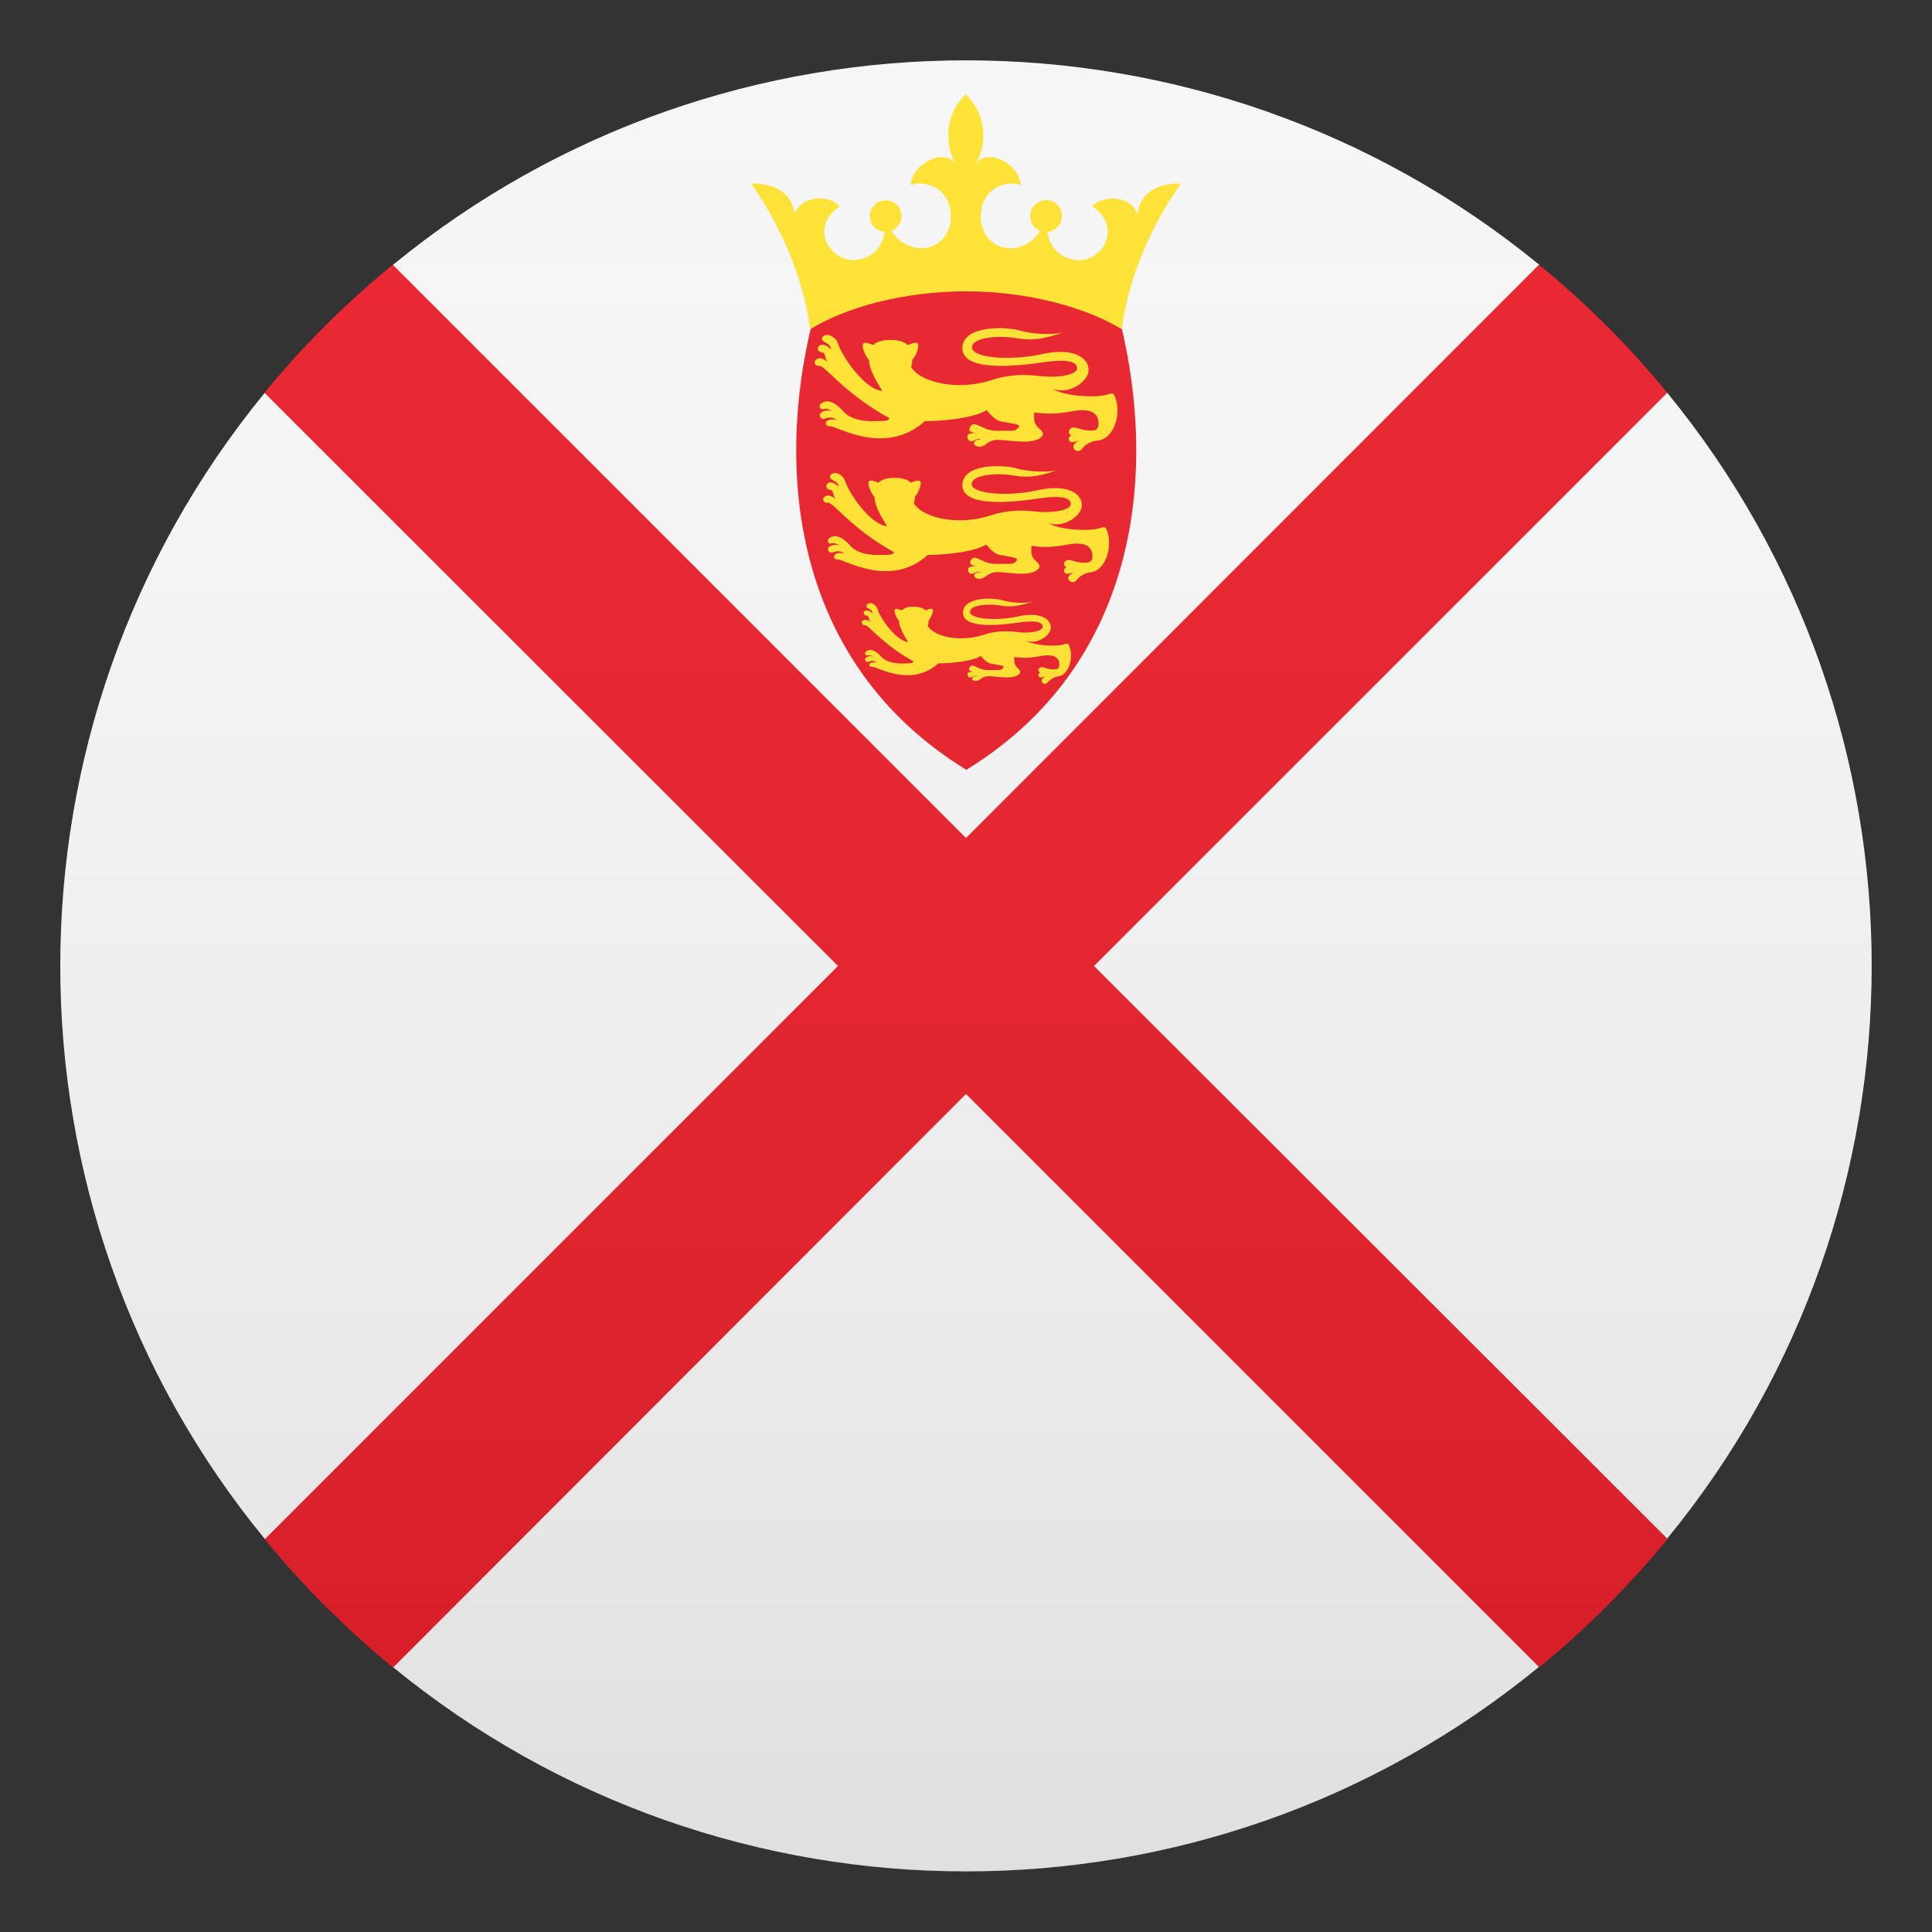
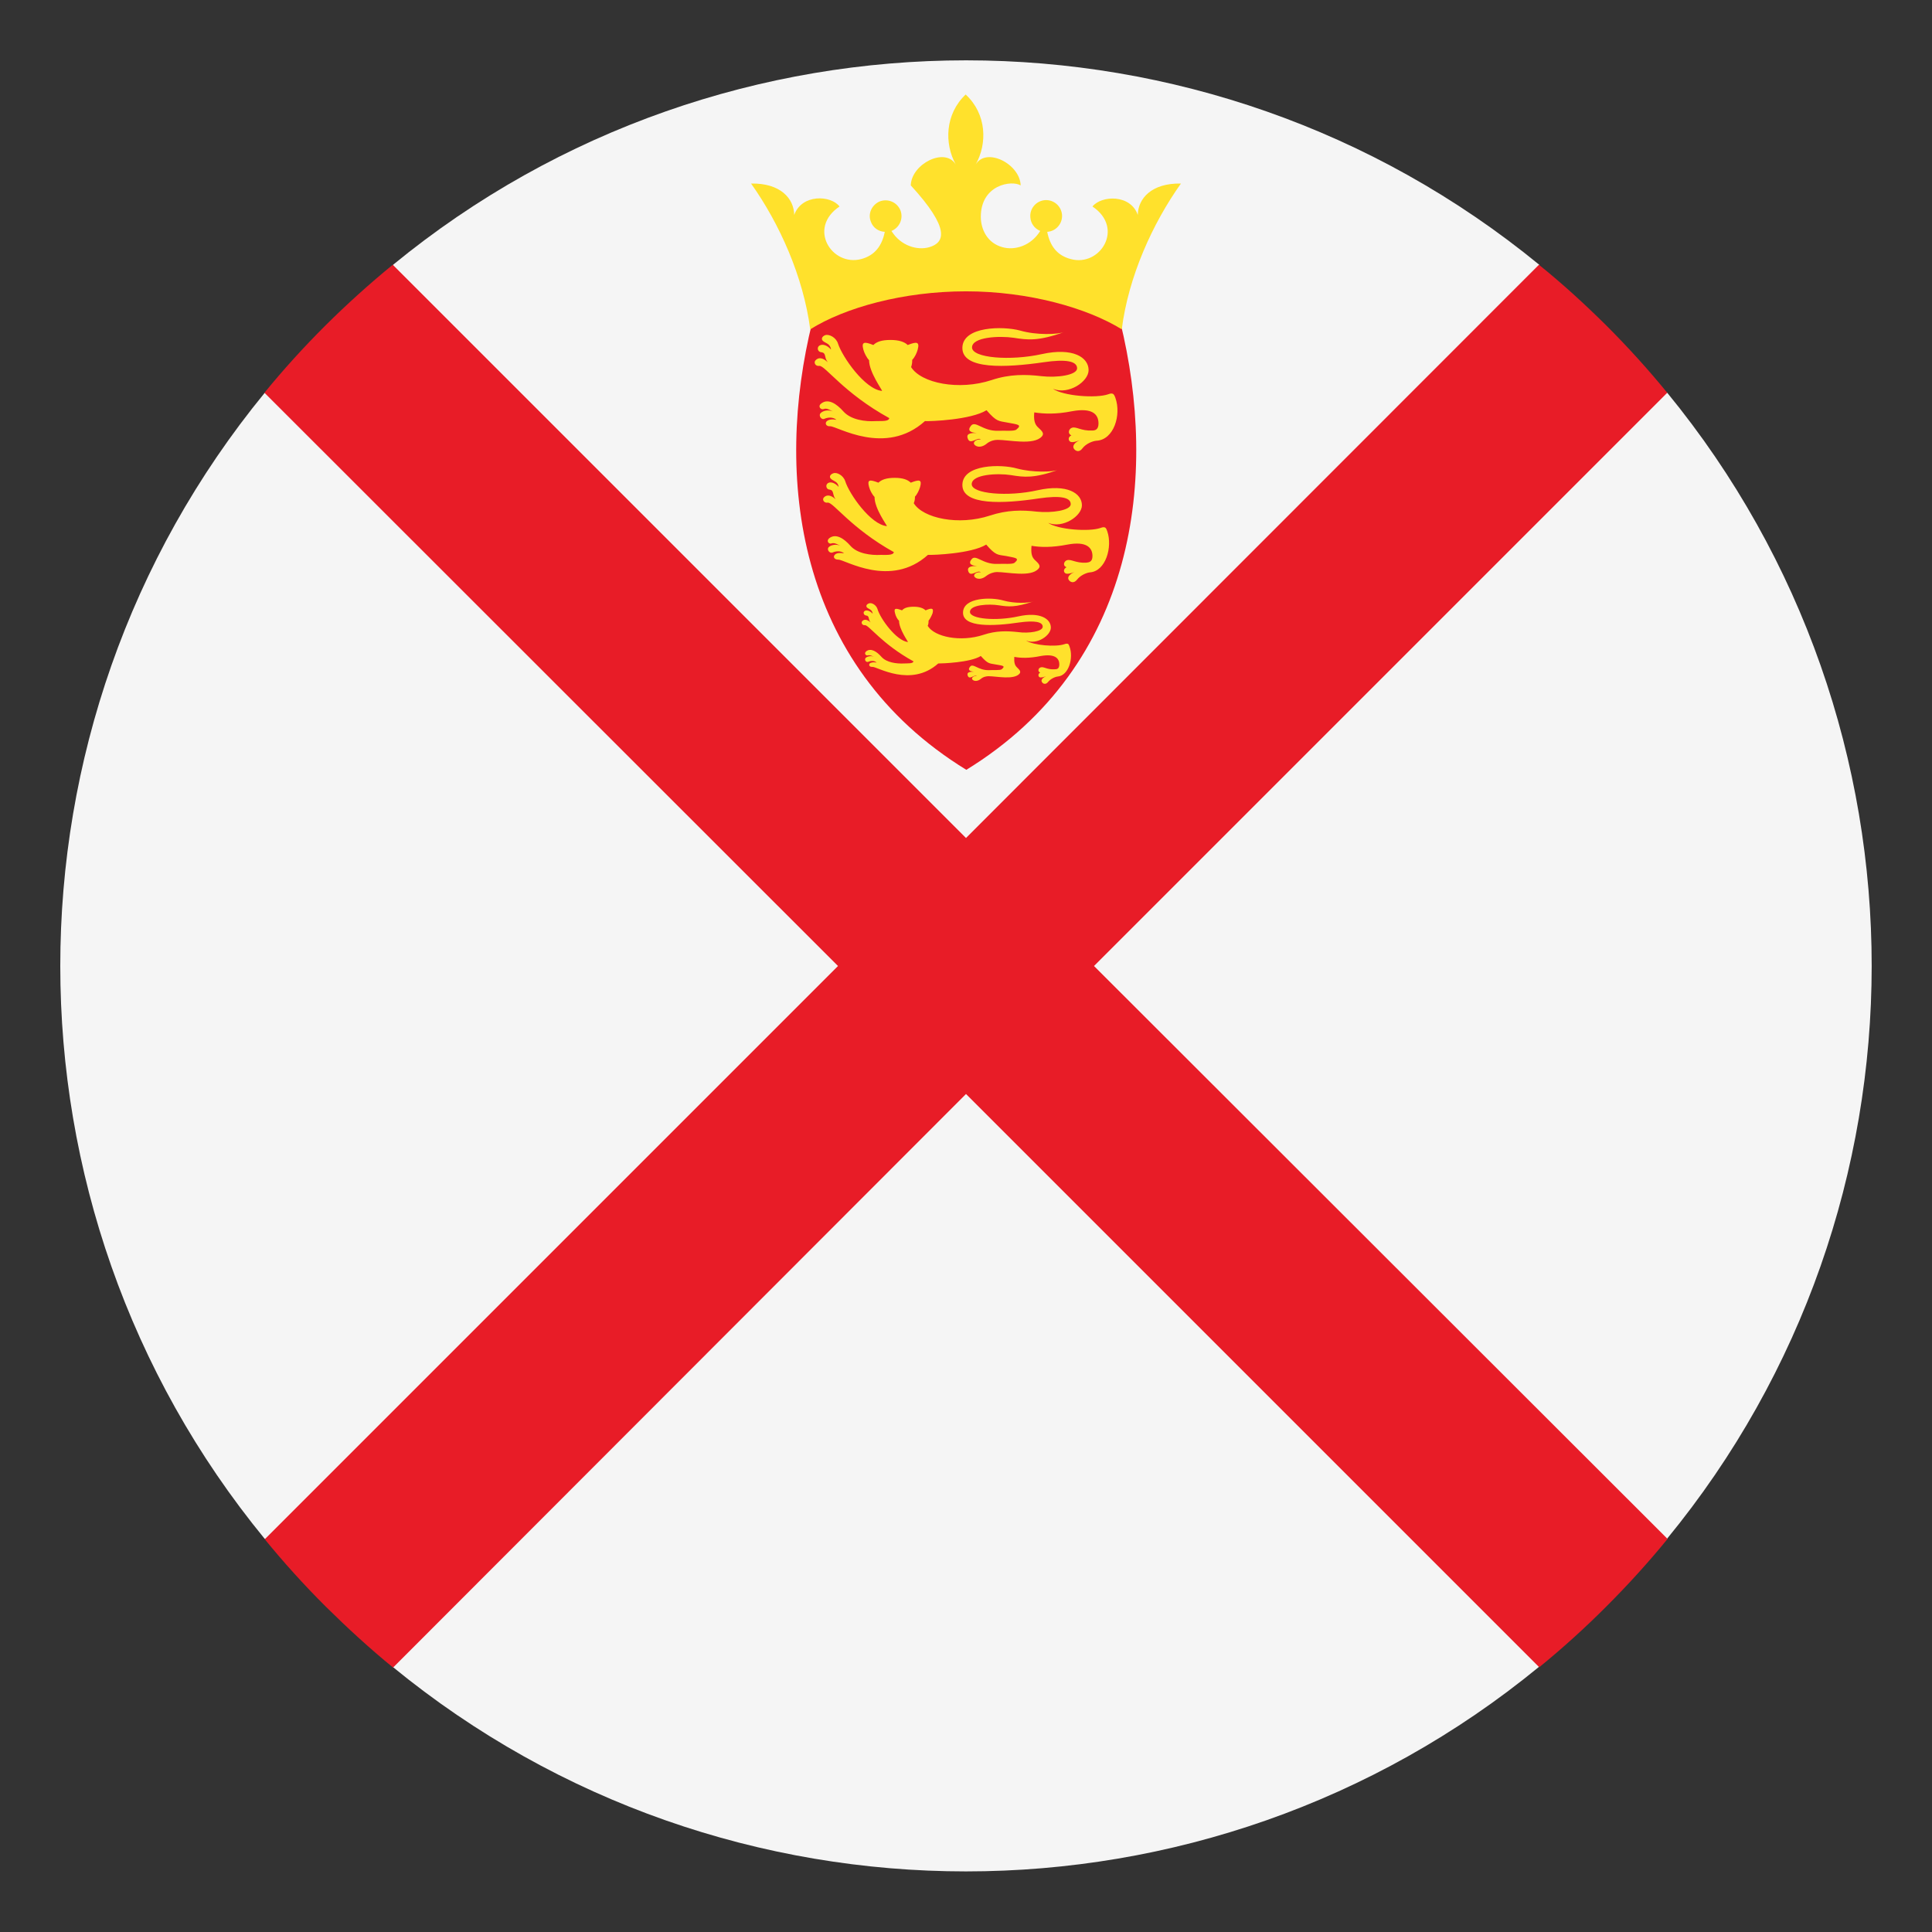
<svg xmlns="http://www.w3.org/2000/svg" width="24" height="24" viewBox="0 0 24 24" fill="none">
  <rect x="0" y="0" width="24" height="24" fill="#333333" stroke="none" />
  <path d="M20.711 4.879H19.121V3.289C14.989 -0.097 9.011 -0.097 4.883 3.289V4.879H3.289C-0.098 9.011 -0.098 14.989 3.289 19.117H4.879V20.707C9.011 24.094 14.989 24.094 19.117 20.707V19.117H20.707C24.098 14.989 24.098 9.011 20.711 4.879Z" fill="#F5F5F5" />
  <path d="M12 10.41L4.879 3.289C4.59 3.525 4.312 3.776 4.043 4.043C3.772 4.313 3.521 4.59 3.285 4.879L10.41 12L3.289 19.121C3.525 19.41 3.776 19.688 4.046 19.957C4.316 20.224 4.594 20.479 4.883 20.715L12 13.59L19.121 20.711C19.41 20.475 19.688 20.224 19.957 19.954C20.227 19.684 20.479 19.406 20.715 19.117L13.59 12L20.711 4.879C20.475 4.59 20.224 4.313 19.954 4.043C19.684 3.776 19.406 3.521 19.117 3.289L12 10.41Z" fill="#E81C27" />
  <path d="M13.916 3.998C14.385 5.903 14.13 8.258 12.004 9.563C9.877 8.258 9.619 5.903 10.091 3.998C10.59 3.544 12.866 3.263 13.916 3.998Z" fill="#E81C27" />
  <path d="M13.856 4.943C13.838 4.894 13.826 4.875 13.766 4.898C13.616 4.95 13.211 4.92 13.08 4.83C13.275 4.909 13.523 4.74 13.523 4.598C13.523 4.44 13.331 4.313 12.941 4.399C12.551 4.485 12.075 4.448 12.075 4.316C12.075 4.185 12.416 4.17 12.592 4.196C12.765 4.223 12.893 4.241 13.219 4.125C13.14 4.155 12.877 4.166 12.671 4.106C12.465 4.05 11.959 4.05 11.955 4.32C11.951 4.594 12.495 4.568 12.964 4.5C13.238 4.459 13.38 4.485 13.38 4.575C13.38 4.661 13.129 4.695 12.938 4.673C12.746 4.65 12.544 4.646 12.319 4.721C11.91 4.856 11.441 4.759 11.318 4.56C11.325 4.541 11.332 4.515 11.332 4.474C11.332 4.474 11.332 4.474 11.332 4.47C11.363 4.44 11.389 4.384 11.4 4.343C11.426 4.245 11.389 4.241 11.276 4.286C11.239 4.249 11.171 4.223 11.062 4.223C10.954 4.223 10.89 4.245 10.849 4.286C10.736 4.241 10.699 4.245 10.725 4.343C10.736 4.384 10.766 4.444 10.796 4.474C10.796 4.624 10.961 4.845 10.957 4.856C10.744 4.838 10.463 4.433 10.41 4.268C10.387 4.193 10.301 4.148 10.252 4.163C10.211 4.178 10.193 4.215 10.23 4.241C10.268 4.268 10.312 4.271 10.324 4.343C10.275 4.286 10.207 4.264 10.17 4.301C10.148 4.324 10.159 4.373 10.204 4.376C10.268 4.384 10.234 4.44 10.283 4.5C10.219 4.44 10.166 4.436 10.129 4.478C10.106 4.504 10.129 4.553 10.178 4.545C10.249 4.538 10.481 4.883 11.047 5.194C11.04 5.239 10.95 5.228 10.879 5.231C10.748 5.239 10.571 5.216 10.477 5.111C10.395 5.018 10.286 4.943 10.2 5.014C10.155 5.048 10.196 5.096 10.234 5.081C10.268 5.066 10.309 5.093 10.346 5.111C10.286 5.085 10.223 5.104 10.196 5.13C10.162 5.16 10.204 5.224 10.245 5.201C10.279 5.186 10.346 5.175 10.391 5.216C10.342 5.205 10.294 5.209 10.268 5.235C10.245 5.261 10.264 5.299 10.312 5.295C10.395 5.291 10.999 5.674 11.49 5.231C11.561 5.235 12.06 5.216 12.255 5.096C12.383 5.243 12.405 5.228 12.518 5.25C12.634 5.273 12.705 5.273 12.626 5.336C12.6 5.359 12.488 5.348 12.401 5.351C12.206 5.359 12.116 5.216 12.06 5.291C12.015 5.348 12.053 5.374 12.135 5.378C12.071 5.378 12.004 5.381 12.019 5.438C12.045 5.543 12.146 5.419 12.184 5.46C12.15 5.453 12.098 5.475 12.098 5.505C12.098 5.539 12.172 5.58 12.255 5.513C12.3 5.475 12.356 5.464 12.394 5.464C12.533 5.464 12.84 5.535 12.941 5.423C12.982 5.378 12.93 5.344 12.889 5.303C12.851 5.265 12.84 5.209 12.848 5.123C12.964 5.141 13.114 5.149 13.32 5.108C13.568 5.063 13.646 5.145 13.646 5.261C13.646 5.34 13.601 5.348 13.568 5.348C13.429 5.355 13.369 5.295 13.316 5.314C13.279 5.325 13.256 5.385 13.309 5.408C13.264 5.43 13.271 5.471 13.294 5.486C13.316 5.501 13.373 5.486 13.414 5.468C13.365 5.49 13.312 5.531 13.342 5.576C13.361 5.603 13.406 5.625 13.447 5.569C13.489 5.513 13.571 5.479 13.62 5.475C13.838 5.464 13.931 5.153 13.856 4.943Z" fill="#FFE12C" />
  <path d="M13.755 6.6C13.74 6.555 13.729 6.536 13.669 6.559C13.53 6.607 13.144 6.581 13.02 6.495C13.204 6.57 13.44 6.409 13.44 6.277C13.44 6.128 13.256 6.008 12.889 6.09C12.521 6.173 12.071 6.135 12.071 6.015C12.071 5.891 12.394 5.876 12.559 5.902C12.724 5.929 12.844 5.944 13.151 5.835C13.076 5.865 12.829 5.872 12.634 5.82C12.439 5.764 11.959 5.764 11.955 6.022C11.951 6.281 12.465 6.259 12.908 6.191C13.166 6.154 13.301 6.176 13.301 6.263C13.301 6.341 13.065 6.375 12.881 6.356C12.697 6.334 12.51 6.334 12.296 6.405C11.91 6.532 11.467 6.439 11.351 6.251C11.359 6.232 11.366 6.21 11.366 6.173V6.169C11.393 6.143 11.419 6.086 11.43 6.049C11.456 5.955 11.419 5.955 11.314 5.996C11.276 5.959 11.216 5.936 11.115 5.936C11.01 5.936 10.95 5.959 10.912 5.996C10.804 5.955 10.77 5.955 10.796 6.049C10.807 6.09 10.834 6.143 10.864 6.173C10.864 6.173 10.864 6.173 10.864 6.176C10.864 6.319 11.021 6.529 11.018 6.536C10.815 6.518 10.549 6.135 10.5 5.978C10.477 5.906 10.395 5.861 10.35 5.88C10.309 5.895 10.294 5.929 10.331 5.955C10.365 5.981 10.41 5.985 10.418 6.049C10.373 5.996 10.305 5.974 10.275 6.011C10.256 6.03 10.264 6.079 10.305 6.082C10.365 6.09 10.335 6.143 10.38 6.202C10.32 6.146 10.268 6.143 10.234 6.18C10.211 6.206 10.234 6.251 10.283 6.244C10.35 6.236 10.571 6.562 11.104 6.859C11.096 6.9 11.01 6.893 10.943 6.893C10.819 6.9 10.65 6.878 10.564 6.78C10.485 6.69 10.384 6.622 10.301 6.686C10.26 6.72 10.297 6.765 10.331 6.75C10.365 6.739 10.402 6.761 10.44 6.78C10.384 6.754 10.32 6.772 10.297 6.795C10.264 6.825 10.305 6.881 10.346 6.862C10.376 6.848 10.444 6.836 10.485 6.874C10.44 6.866 10.391 6.866 10.369 6.893C10.346 6.919 10.365 6.952 10.414 6.952C10.492 6.949 11.062 7.312 11.527 6.893C11.595 6.896 12.068 6.878 12.251 6.765C12.371 6.904 12.394 6.889 12.499 6.907C12.607 6.93 12.675 6.93 12.604 6.99C12.578 7.013 12.473 7.001 12.39 7.005C12.206 7.013 12.12 6.878 12.068 6.949C12.026 7.001 12.064 7.027 12.139 7.031C12.079 7.031 12.015 7.035 12.026 7.088C12.049 7.185 12.146 7.069 12.184 7.11C12.15 7.103 12.101 7.121 12.101 7.151C12.101 7.181 12.172 7.219 12.251 7.155C12.296 7.121 12.349 7.106 12.383 7.106C12.514 7.106 12.806 7.174 12.9 7.065C12.938 7.024 12.889 6.99 12.851 6.952C12.814 6.915 12.806 6.862 12.814 6.78C12.922 6.799 13.065 6.803 13.26 6.765C13.496 6.72 13.571 6.803 13.571 6.907C13.571 6.982 13.526 6.986 13.492 6.99C13.361 6.997 13.305 6.941 13.252 6.96C13.219 6.971 13.196 7.027 13.249 7.046C13.207 7.069 13.211 7.106 13.234 7.121C13.256 7.136 13.309 7.121 13.346 7.106C13.297 7.129 13.249 7.166 13.279 7.207C13.294 7.23 13.339 7.253 13.38 7.2C13.421 7.147 13.496 7.114 13.541 7.11C13.736 7.095 13.822 6.795 13.755 6.6Z" fill="#FFE12C" />
  <path d="M13.286 8.032C13.275 7.999 13.268 7.987 13.223 8.002C13.117 8.04 12.836 8.017 12.746 7.957C12.881 8.014 13.054 7.894 13.054 7.796C13.054 7.687 12.919 7.597 12.649 7.657C12.379 7.717 12.049 7.691 12.049 7.601C12.049 7.511 12.285 7.5 12.405 7.519C12.525 7.537 12.611 7.549 12.84 7.47C12.784 7.492 12.604 7.5 12.461 7.459C12.319 7.417 11.966 7.417 11.963 7.609C11.959 7.796 12.338 7.781 12.664 7.732C12.855 7.706 12.953 7.725 12.953 7.785C12.953 7.845 12.78 7.871 12.645 7.852C12.51 7.837 12.371 7.834 12.217 7.886C11.932 7.98 11.606 7.912 11.524 7.774C11.531 7.759 11.535 7.744 11.535 7.714C11.535 7.714 11.535 7.714 11.535 7.71C11.554 7.687 11.572 7.65 11.584 7.62C11.602 7.552 11.576 7.549 11.498 7.582C11.471 7.556 11.426 7.537 11.351 7.537C11.276 7.537 11.231 7.552 11.205 7.582C11.126 7.552 11.1 7.552 11.119 7.62C11.126 7.65 11.145 7.691 11.168 7.71C11.168 7.815 11.28 7.969 11.28 7.976C11.134 7.961 10.935 7.684 10.901 7.567C10.886 7.515 10.826 7.481 10.793 7.496C10.762 7.507 10.751 7.534 10.777 7.552C10.804 7.571 10.834 7.575 10.841 7.624C10.807 7.586 10.759 7.571 10.736 7.594C10.721 7.609 10.729 7.642 10.759 7.646C10.804 7.65 10.781 7.691 10.815 7.732C10.77 7.691 10.732 7.691 10.71 7.717C10.695 7.736 10.71 7.77 10.744 7.766C10.793 7.762 10.954 7.999 11.348 8.216C11.34 8.246 11.28 8.239 11.227 8.242C11.137 8.246 11.014 8.231 10.95 8.16C10.894 8.096 10.819 8.044 10.759 8.092C10.729 8.119 10.759 8.149 10.781 8.141C10.807 8.134 10.834 8.149 10.86 8.16C10.819 8.141 10.774 8.156 10.755 8.171C10.732 8.194 10.759 8.235 10.789 8.22C10.811 8.209 10.86 8.201 10.89 8.231C10.856 8.224 10.822 8.227 10.804 8.242C10.789 8.261 10.8 8.287 10.838 8.284C10.894 8.28 11.314 8.546 11.655 8.242C11.704 8.242 12.053 8.231 12.184 8.149C12.274 8.25 12.289 8.239 12.367 8.254C12.45 8.269 12.499 8.269 12.443 8.314C12.424 8.329 12.345 8.321 12.285 8.325C12.15 8.329 12.086 8.231 12.049 8.284C12.019 8.321 12.045 8.34 12.101 8.344C12.056 8.344 12.011 8.347 12.019 8.385C12.037 8.46 12.105 8.37 12.135 8.4C12.113 8.392 12.075 8.407 12.075 8.43C12.075 8.452 12.127 8.479 12.184 8.434C12.214 8.407 12.255 8.4 12.281 8.4C12.375 8.4 12.592 8.449 12.664 8.37C12.69 8.34 12.656 8.314 12.63 8.287C12.604 8.261 12.596 8.224 12.6 8.16C12.679 8.175 12.784 8.179 12.93 8.149C13.102 8.119 13.159 8.175 13.159 8.254C13.159 8.31 13.129 8.314 13.102 8.314C13.005 8.321 12.964 8.276 12.926 8.291C12.9 8.299 12.885 8.34 12.922 8.355C12.893 8.37 12.896 8.4 12.911 8.411C12.926 8.422 12.967 8.411 12.994 8.4C12.96 8.415 12.922 8.445 12.945 8.475C12.956 8.494 12.99 8.509 13.02 8.471C13.05 8.434 13.106 8.407 13.14 8.404C13.275 8.392 13.339 8.175 13.286 8.032Z" fill="#FFE12C" />
-   <path d="M12 3.619C12.78 3.619 13.504 3.825 13.935 4.091C14.018 3.435 14.318 2.775 14.67 2.28C14.303 2.273 14.137 2.468 14.134 2.67C14.044 2.411 13.684 2.426 13.571 2.565C13.973 2.835 13.665 3.319 13.301 3.218C13.129 3.173 13.043 3.053 13.009 2.88C13.117 2.873 13.2 2.779 13.193 2.67C13.185 2.561 13.091 2.479 12.982 2.486C12.874 2.494 12.791 2.588 12.799 2.696C12.803 2.775 12.851 2.839 12.922 2.869C12.806 3.056 12.604 3.113 12.454 3.071C12.262 3.019 12.184 2.846 12.184 2.693C12.184 2.295 12.566 2.235 12.679 2.303C12.671 2.036 12.251 1.823 12.12 2.044C12.266 1.785 12.259 1.418 11.996 1.174C11.738 1.418 11.73 1.785 11.873 2.044C11.741 1.823 11.321 2.036 11.314 2.303C11.43 2.235 11.812 2.295 11.812 2.693C11.812 2.846 11.734 3.015 11.543 3.071C11.396 3.113 11.19 3.056 11.074 2.869C11.175 2.828 11.224 2.715 11.186 2.614C11.145 2.513 11.033 2.464 10.931 2.501C10.83 2.543 10.777 2.655 10.819 2.756C10.845 2.828 10.912 2.876 10.991 2.88C10.957 3.053 10.867 3.173 10.699 3.218C10.335 3.315 10.027 2.835 10.429 2.565C10.32 2.423 9.96 2.408 9.866 2.67C9.863 2.468 9.697 2.273 9.33 2.28C9.682 2.775 9.979 3.435 10.065 4.091C10.496 3.821 11.22 3.619 12 3.619Z" fill="#FFE12C" />
-   <path opacity="0.1" d="M12 23.25C18.213 23.25 23.25 18.213 23.25 12C23.25 5.787 18.213 0.75 12 0.75C5.787 0.75 0.75 5.787 0.75 12C0.75 18.213 5.787 23.25 12 23.25Z" fill="url(#paint0_linear)" />
+   <path d="M12 3.619C12.78 3.619 13.504 3.825 13.935 4.091C14.018 3.435 14.318 2.775 14.67 2.28C14.303 2.273 14.137 2.468 14.134 2.67C14.044 2.411 13.684 2.426 13.571 2.565C13.973 2.835 13.665 3.319 13.301 3.218C13.129 3.173 13.043 3.053 13.009 2.88C13.117 2.873 13.2 2.779 13.193 2.67C13.185 2.561 13.091 2.479 12.982 2.486C12.874 2.494 12.791 2.588 12.799 2.696C12.803 2.775 12.851 2.839 12.922 2.869C12.806 3.056 12.604 3.113 12.454 3.071C12.262 3.019 12.184 2.846 12.184 2.693C12.184 2.295 12.566 2.235 12.679 2.303C12.671 2.036 12.251 1.823 12.12 2.044C12.266 1.785 12.259 1.418 11.996 1.174C11.738 1.418 11.73 1.785 11.873 2.044C11.741 1.823 11.321 2.036 11.314 2.303C11.812 2.846 11.734 3.015 11.543 3.071C11.396 3.113 11.19 3.056 11.074 2.869C11.175 2.828 11.224 2.715 11.186 2.614C11.145 2.513 11.033 2.464 10.931 2.501C10.83 2.543 10.777 2.655 10.819 2.756C10.845 2.828 10.912 2.876 10.991 2.88C10.957 3.053 10.867 3.173 10.699 3.218C10.335 3.315 10.027 2.835 10.429 2.565C10.32 2.423 9.96 2.408 9.866 2.67C9.863 2.468 9.697 2.273 9.33 2.28C9.682 2.775 9.979 3.435 10.065 4.091C10.496 3.821 11.22 3.619 12 3.619Z" fill="#FFE12C" />
  <defs>
    <linearGradient id="paint0_linear" x1="23.25" y1="23.25" x2="23.25" y2="0.75" gradientUnits="userSpaceOnUse">
      <stop stop-color="#1A1A1A" />
      <stop offset="0.102" stop-color="#393939" stop-opacity="0.949" />
      <stop offset="0.347" stop-color="#7F7F7F" stop-opacity="0.826" />
      <stop offset="0.569" stop-color="#B6B6B6" stop-opacity="0.716" />
      <stop offset="0.758" stop-color="#DEDEDE" stop-opacity="0.621" />
      <stop offset="0.908" stop-color="#F6F6F6" stop-opacity="0.546" />
      <stop offset="1" stop-color="white" stop-opacity="0.5" />
    </linearGradient>
  </defs>
</svg>